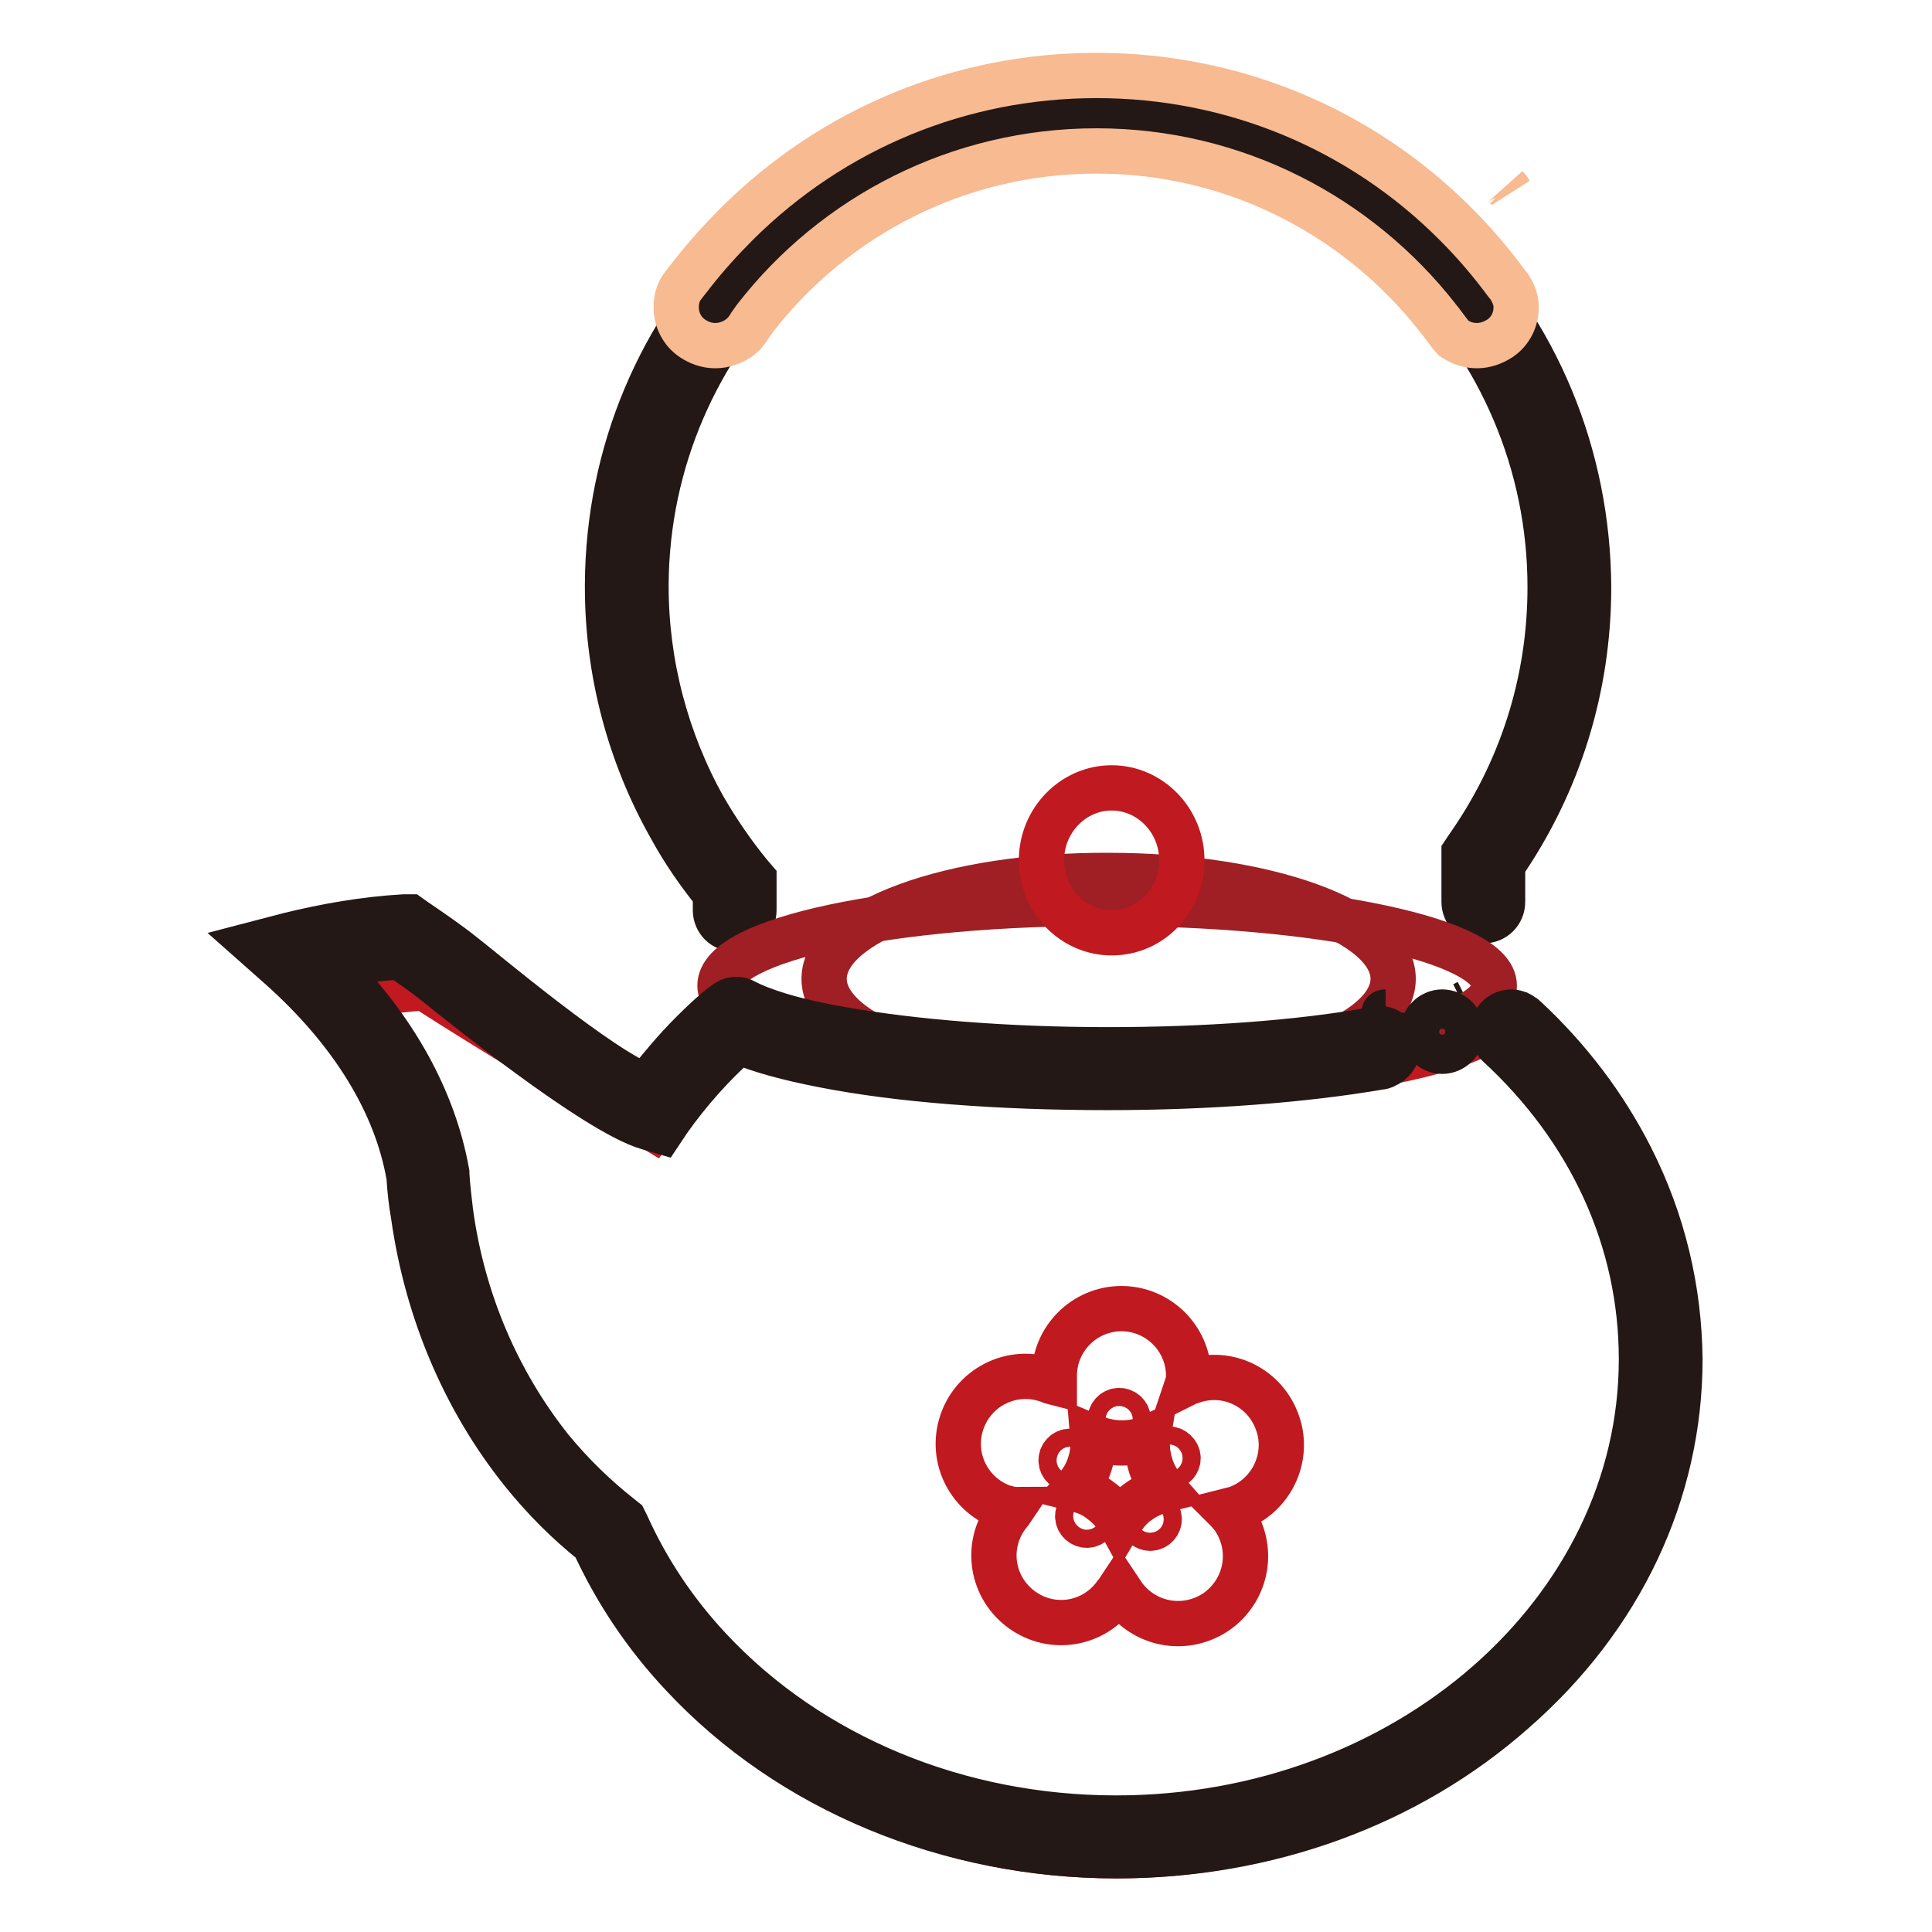
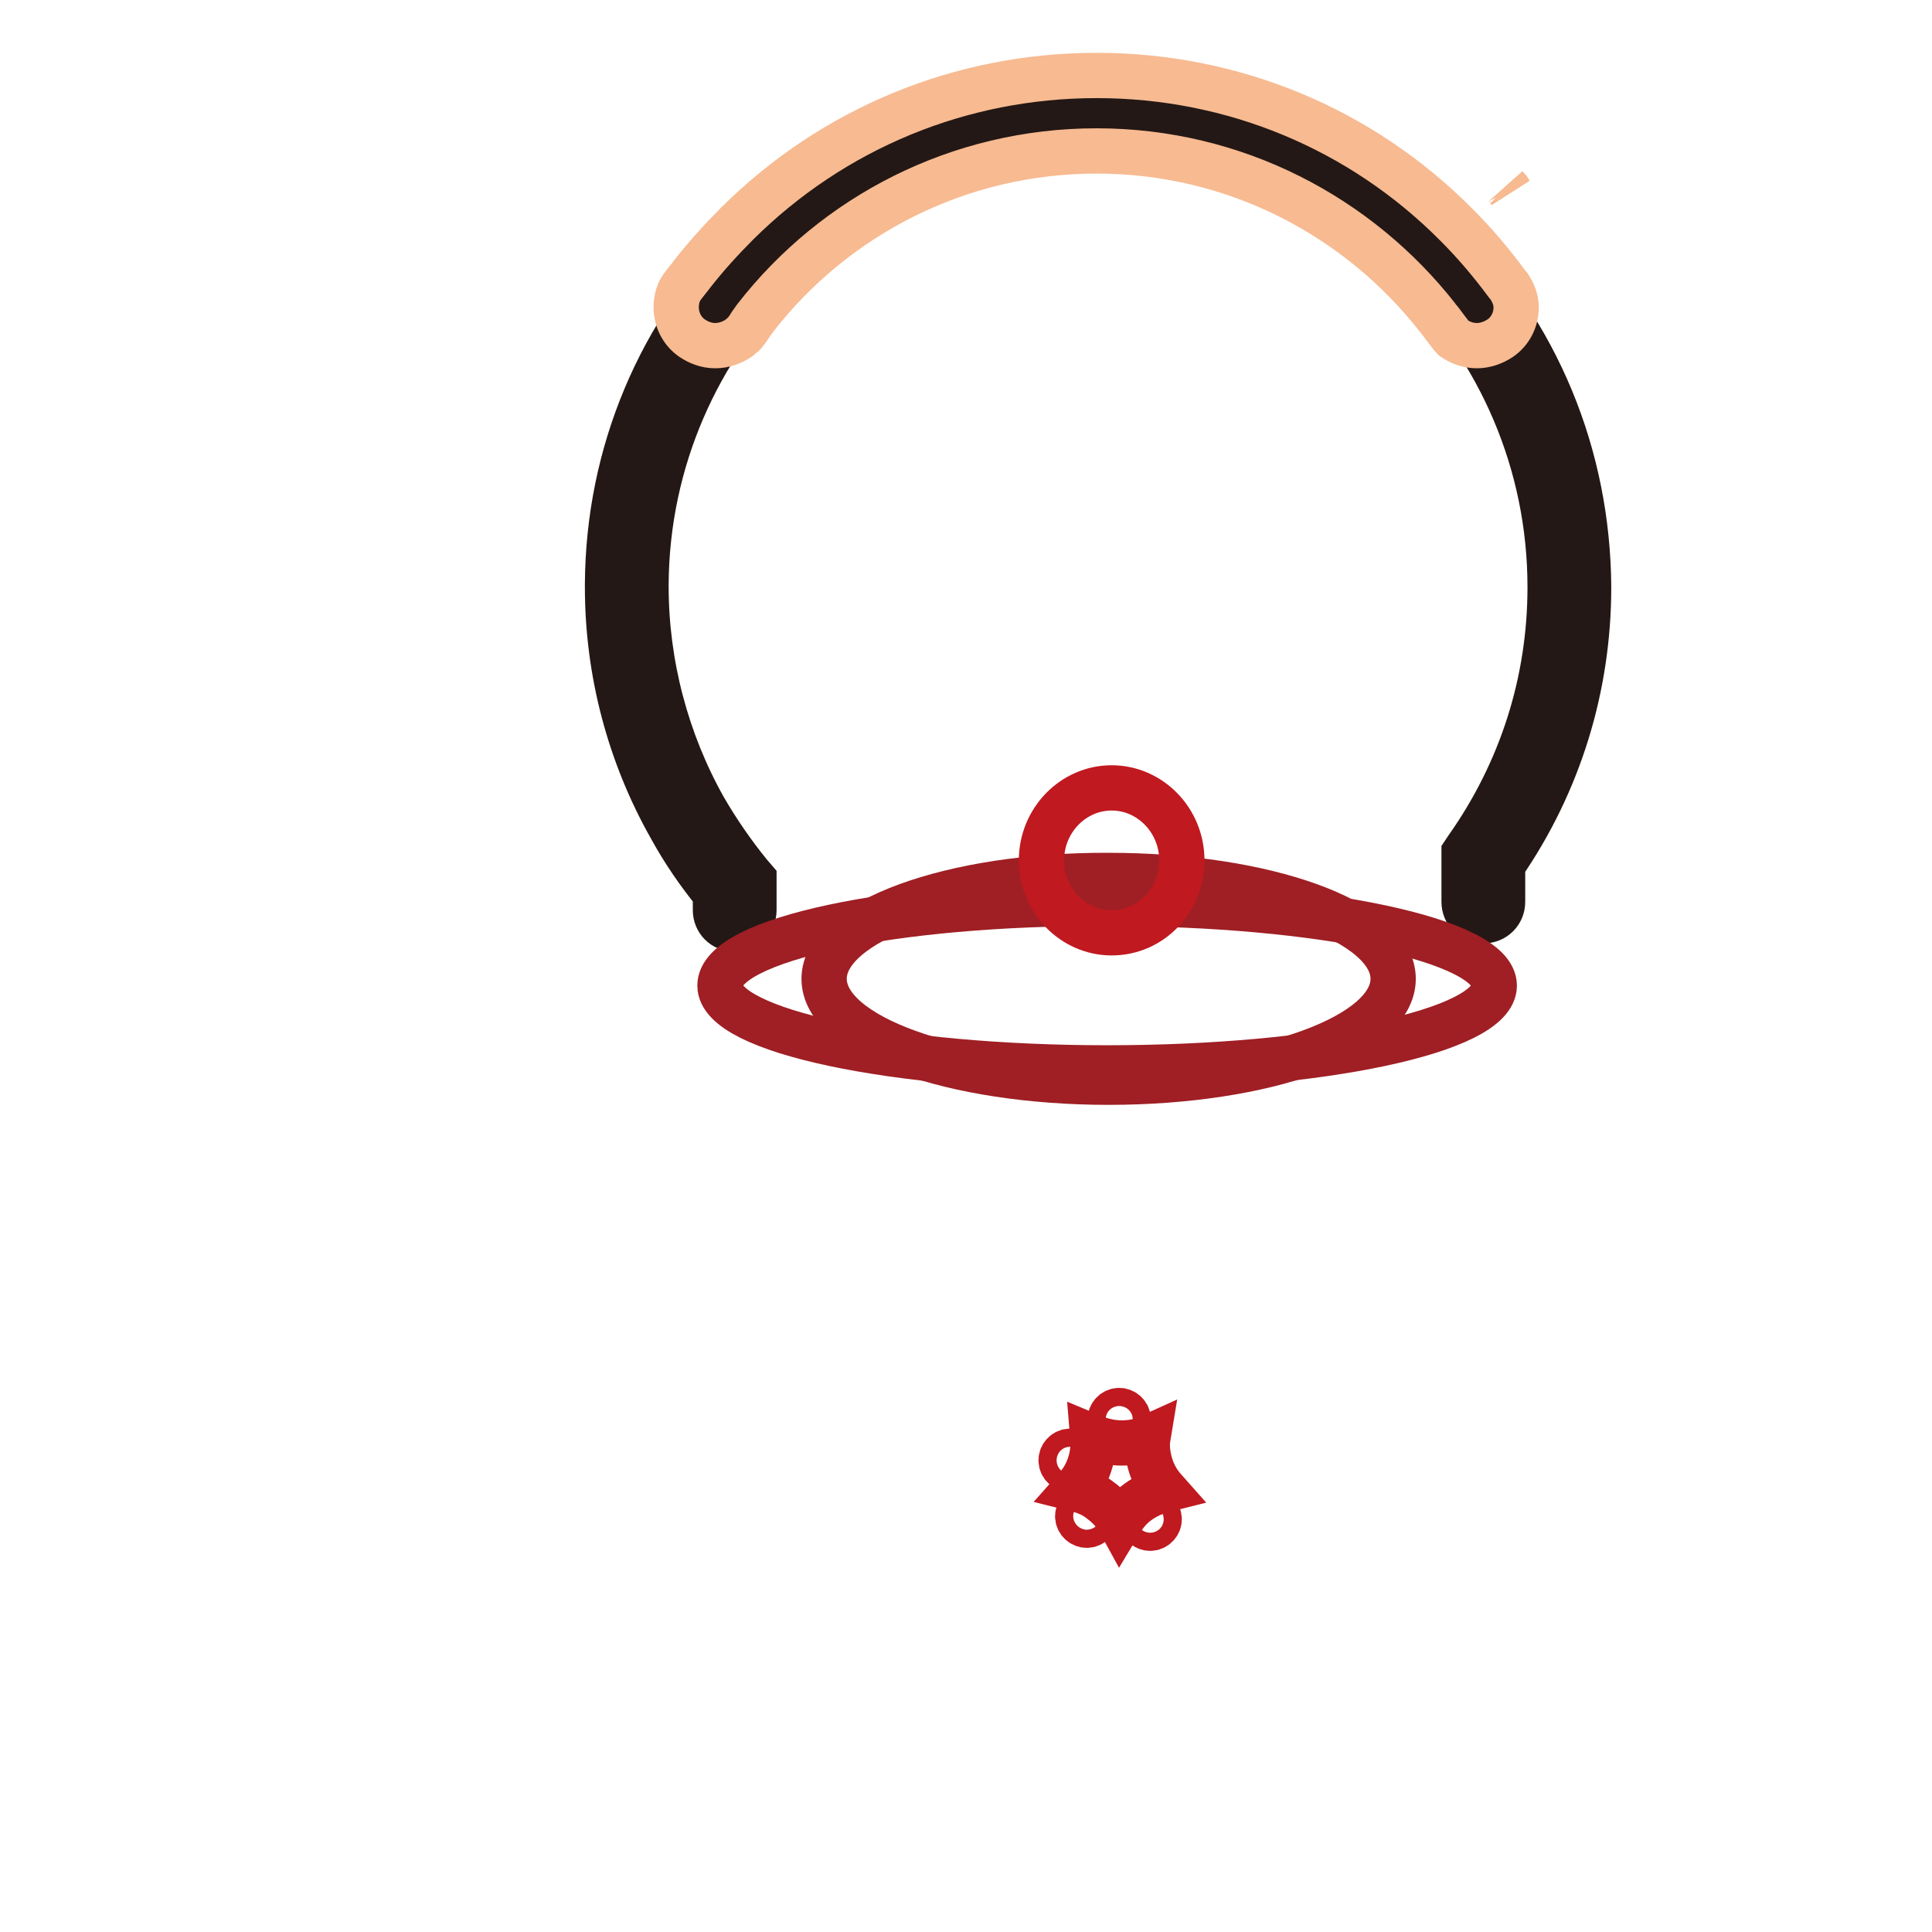
<svg xmlns="http://www.w3.org/2000/svg" version="1.1" x="0px" y="0px" viewBox="0 0 256 256" enable-background="new 0 0 256 256" xml:space="preserve">
  <g>
    <path stroke-width="6" fill-opacity="0" stroke="#c01920" d="M144,199.7c-0.7,0-1.2,0.6-1.2,1.2c0,0.7,0.6,1.2,1.2,1.2c0.7,0,1.2-0.6,1.2-1.2 C145.2,200.2,144.7,199.7,144,199.7z M152.4,200.1c-0.7,0-1.2,0.6-1.2,1.2c0,0.7,0.6,1.2,1.2,1.2c0.7,0,1.2-0.6,1.2-1.2 C153.6,200.7,153.1,200.1,152.4,200.1z M148.3,189.3c0.7,0,1.2-0.6,1.2-1.2c0-0.7-0.6-1.2-1.2-1.2c-0.7,0-1.2,0.6-1.2,1.2 C147.1,188.7,147.6,189.3,148.3,189.3z M143,193.5c0-0.7-0.6-1.2-1.2-1.2c-0.7,0-1.2,0.6-1.2,1.2c0,0.7,0.6,1.2,1.2,1.2 C142.4,194.7,143,194.2,143,193.5z M152.1,190.5c-1.1,0.5-2.2,0.7-3.5,0.7c-1.3,0-2.6-0.3-3.8-0.8c0.1,1.2,0,2.4-0.4,3.6 c-0.4,1.3-1.1,2.4-1.9,3.3c1.2,0.3,2.3,0.7,3.3,1.5c1.1,0.8,2,1.8,2.6,2.9c0.6-1,1.4-2,2.4-2.7c1.1-0.8,2.3-1.3,3.5-1.6 c-0.8-0.9-1.4-1.9-1.8-3.1C152.1,193,151.9,191.7,152.1,190.5L152.1,190.5z" />
-     <path stroke-width="6" fill-opacity="0" stroke="#c01920" d="M198.4,136.4l-0.1-0.9c0,0-0.7,0.7-1.2,1c-6.7,4.2-26.7,7.2-50.3,7.2c-23.1,0-42.7-2.9-49.9-6.9 c-1.8-1-1-0.2,0.5,0.5c0,0.1,0,0.2,0,0.3c-4.1,3.6-7.8,7.6-10.9,11.9c-17.9-10.8-28-17.1-30.2-18.6c-5.1,0.3-8.6,1.1-13.3,2.3 c9.7,8.6,11.7,14.4,13.6,25.1c0.1,1.7,0.3,3.5,0.6,5.2C59,176,63.9,187.2,71,196.1c2.9,3.6,6.1,6.7,9.6,9.4 c2.8,6.3,6.7,12.2,11.6,17.3c13.2,14.1,33.2,23.1,55.7,23.1c39.8,0,72.1-28.3,72.1-63.3C220,164.5,212.4,147.9,198.4,136.4 L198.4,136.4z M163.8,199.9c-0.4,0.1-0.7,0.2-1.1,0.3c0.2,0.2,0.4,0.5,0.6,0.7c2.9,4,2.1,9.5-1.9,12.5c-4,2.9-9.5,2.1-12.5-1.9 c-0.2-0.3-0.4-0.6-0.6-0.9c-0.2,0.3-0.3,0.5-0.5,0.7c-2.9,4-8.4,4.9-12.4,2c-4-2.9-4.9-8.4-2-12.4c0.2-0.3,0.5-0.6,0.7-0.9 c-0.3,0-0.6-0.2-0.9-0.2c-4.7-1.5-7.3-6.5-5.8-11.2c1.5-4.7,6.5-7.3,11.2-5.8c0.4,0.1,0.7,0.3,1.1,0.4c0-0.3,0-0.6,0-0.9 c0-4.9,4-8.9,8.9-8.9c4.9,0,8.9,4,8.9,8.9c0,0.3,0,0.6-0.1,0.9c0.2-0.1,0.4-0.2,0.6-0.2c4.7-1.6,9.7,0.9,11.3,5.6 C170.9,193.2,168.4,198.3,163.8,199.9L163.8,199.9z" />
-     <path stroke-width="6" fill-opacity="0" stroke="#c01920" d="M154.9,192c-0.7,0-1.2,0.6-1.2,1.2c0,0.7,0.6,1.2,1.2,1.2c0.7,0,1.2-0.6,1.2-1.2 C156.1,192.6,155.5,192,154.9,192z" />
    <path stroke-width="6" fill-opacity="0" stroke="#f7ba91" d="M199.6,24.8l0.4,0.5C199.9,25.1,199.8,25,199.6,24.8z" />
    <path stroke-width="6" fill-opacity="0" stroke="#231815" d="M191.4,31.8c-12.3-12.3-28.6-19-45.9-19c-17.3,0-33.6,6.7-45.8,18.9C87.4,43.9,80.6,60.1,80.5,77.4v0.4 c0,11.2,2.9,22.2,8.4,31.9c1.7,3.1,3.7,6,5.9,8.7v2.2c0,1.4,1.1,2.5,2.5,2.5h0.1c1.4,0,2.5-1.1,2.5-2.5v-4.1l-0.6-0.7 c-2.2-2.7-4.2-5.6-6-8.7c-5-8.9-7.7-19.1-7.7-29.4v-0.3c0.2-32.8,27.1-59.5,59.9-59.5c33,0,59.9,26.9,59.9,59.9 c0,12.5-3.8,24.4-11,34.6L194,113v6.5c0,1.4,1.1,2.5,2.5,2.5h0.1c1.4,0,2.5-1.1,2.5-2.5v-4.9c7.5-10.9,11.4-23.6,11.4-36.8 C210.4,60.4,203.7,44.1,191.4,31.8L191.4,31.8z" />
    <path stroke-width="6" fill-opacity="0" stroke="#f7ba91" d="M200,38l-0.4-0.5c-2-2.7-4.2-5.3-6.6-7.7C180.3,17,163.3,10,145.3,10c-18,0-34.9,7-47.6,19.6 c-2.1,2.1-4.1,4.3-5.9,6.6c-0.2,0.3-1.3,1.6-1.6,2.1c-0.4,0.7-0.6,1.5-0.6,2.4c0,1.7,0.8,3.2,2.1,4.1c0.9,0.6,1.9,1,3.1,1 c1.1,0,2.2-0.4,3.1-1c0.2-0.2,0.5-0.4,0.7-0.6c0.1-0.1,0.2-0.3,0.3-0.4c0.2-0.2,0.6-0.9,0.7-1l0.5-0.7 c10.5-13.5,26.9-22.1,45.2-22.1c18.4,0,34.7,8.7,45.2,22.1c0.2,0.2,1.7,2.3,2.1,2.7c0.9,0.6,1.9,1,3.1,1c1.1,0,2.2-0.4,3.1-1 c1.3-0.9,2.1-2.4,2.1-4.1C200.9,39.7,200.5,38.8,200,38L200,38z" />
    <path stroke-width="6" fill-opacity="0" stroke="#9f1f24" d="M109.2,129.7c0,7.6,16.9,13.7,37.7,13.7c20.8,0,37.7-6.1,37.7-13.7c0-7.6-16.9-13.7-37.7-13.7 C126.1,115.9,109.2,122.1,109.2,129.7L109.2,129.7z" />
-     <path stroke-width="6" fill-opacity="0" stroke="#231815" d="M183.6,134.1L183.6,134.1c-0.1,0-0.2,0-0.2,0.1C183.4,134.1,183.5,134.1,183.6,134.1L183.6,134.1z  M193.9,133.1c0.2-0.1,0.4-0.2,0.6-0.3C194.3,132.9,194.1,133,193.9,133.1z" />
    <path stroke-width="6" fill-opacity="0" stroke="#9f1f24" d="M95.4,130.6c0,6,23,10.9,51.3,10.9c28.3,0,51.3-4.9,51.3-10.9c0,0,0,0,0,0c0-6-23-10.9-51.3-10.9 C118.3,119.6,95.4,124.5,95.4,130.6z" />
    <path stroke-width="6" fill-opacity="0" stroke="#c01920" d="M138,114c0,5.3,4.2,9.6,9.3,9.6c5.2,0,9.3-4.3,9.3-9.6c0-5.3-4.2-9.6-9.3-9.6 C142.2,104.4,138,108.7,138,114z" />
-     <path stroke-width="6" fill-opacity="0" stroke="#231815" d="M216.1,153.4c-3.5-6.9-8.2-13.1-14-18.5c-0.1-0.1-0.2-0.2-0.3-0.2c-0.2-0.2-0.4-0.3-0.6-0.4 c-0.3-0.1-0.6-0.2-0.9-0.2c-0.9,0-1.6,0.4-2.1,1.1c-0.2,0.3-0.4,0.7-0.4,1.5c0,0.6,0.3,1.3,0.7,1.7c12.3,11.3,19,26,19,41.7 c0,33.5-31.2,60.8-69.6,60.8c-20.9,0-40.5-8.1-53.8-22.3c-4.7-5-8.4-10.6-11.1-16.6l-0.3-0.6l-0.5-0.4c-3.3-2.6-6.4-5.6-9.2-9 c-7-8.8-11.7-19.6-13.3-31.4c-0.2-1.7-0.4-3.3-0.5-5v-0.1l0-0.1c-1.7-9.6-6.9-19.1-15.2-27.4c2.9-0.6,5.9-1,8.9-1.2 c1.9,1.2,3.7,2.5,5.4,3.9c1.9,1.5,20.6,16.7,27.6,18.7l1.7,0.5l1-1.5c2.7-3.8,5.8-7.3,9.3-10.4c2.8,1.2,6.5,2.2,11.1,3.1 c10.1,2,23.5,3,37.7,3c13.5,0,26.2-1,36.1-2.7c0.2,0,0.6-0.1,0.7-0.2c1-0.4,1.7-1.3,1.7-2.4c0-1.3-1-2.4-2.2-2.5 c-0.1,0-0.2,0-0.3,0h-0.2c-0.2,0-0.8,0.2-0.9,0.2c-9.5,1.7-21.9,2.6-34.8,2.6c-13.2,0-25.7-1-35.3-2.7c-6.9-1.2-10.8-2.6-12.9-3.7 c-0.5-0.3-1.1-0.3-1.6-0.2c-1.1,0.2-4.7,3.8-5.3,4.4c-2.2,2.2-4.2,4.6-6.1,7c-5.6-1.8-22.1-15.7-24.2-17.3c-2-1.6-4.2-3.1-6.4-4.6 l-0.7-0.5l-0.8,0c-5.2,0.3-10.3,1.2-15.2,2.4l-4.6,1.2l3.5,3.1c9.4,8.4,15.3,17.9,17,27.7c0.1,1.7,0.3,3.5,0.6,5.2 c1.8,12.7,6.8,24.4,14.4,33.9c2.9,3.6,6,6.7,9.5,9.5c2.9,6.3,6.8,12.2,11.8,17.5c14.2,15.2,35.2,23.9,57.5,23.9 c19.9,0,38.6-6.8,52.6-19.2c14.2-12.4,22-29,22-46.6C222.5,170.9,220.4,161.9,216.1,153.4L216.1,153.4z" />
-     <path stroke-width="6" fill-opacity="0" stroke="#231815" d="M188.5,136.7c0,1.4,1.2,2.6,2.6,2.6c1.4,0,2.6-1.2,2.6-2.6c0,0,0,0,0,0c0-1.4-1.2-2.6-2.6-2.6 C189.7,134.1,188.5,135.3,188.5,136.7C188.5,136.7,188.5,136.7,188.5,136.7z" />
  </g>
</svg>